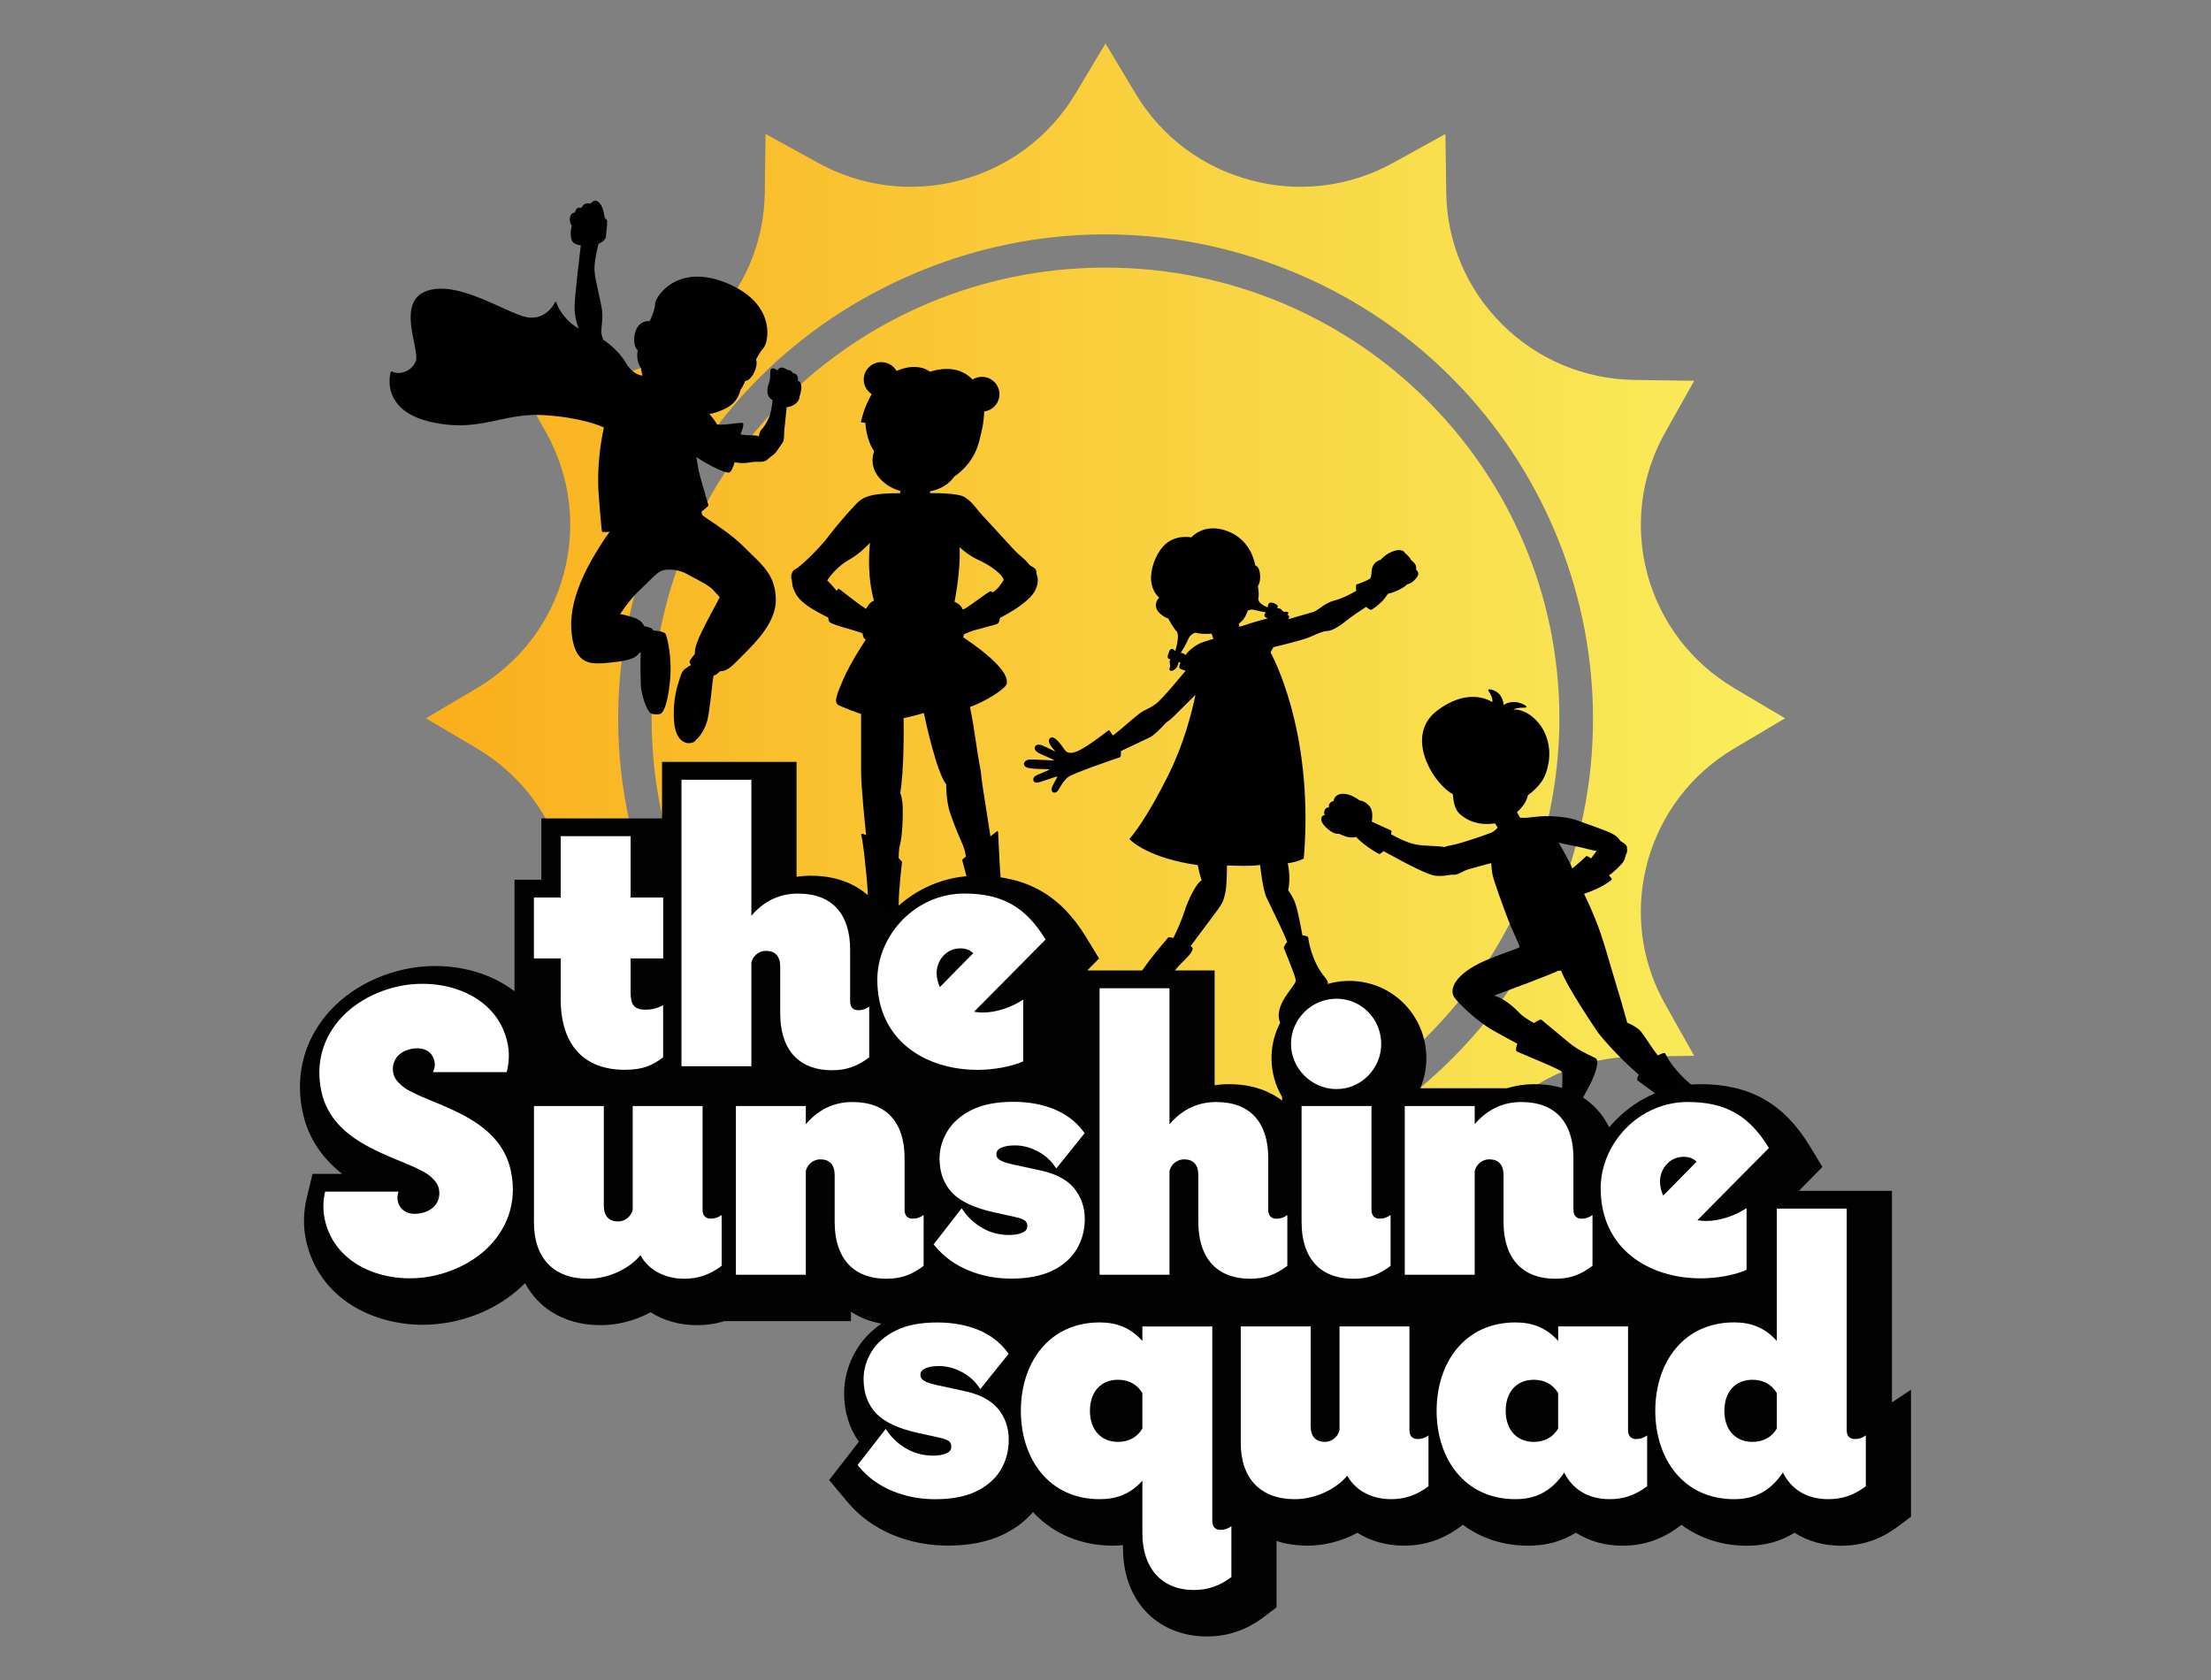
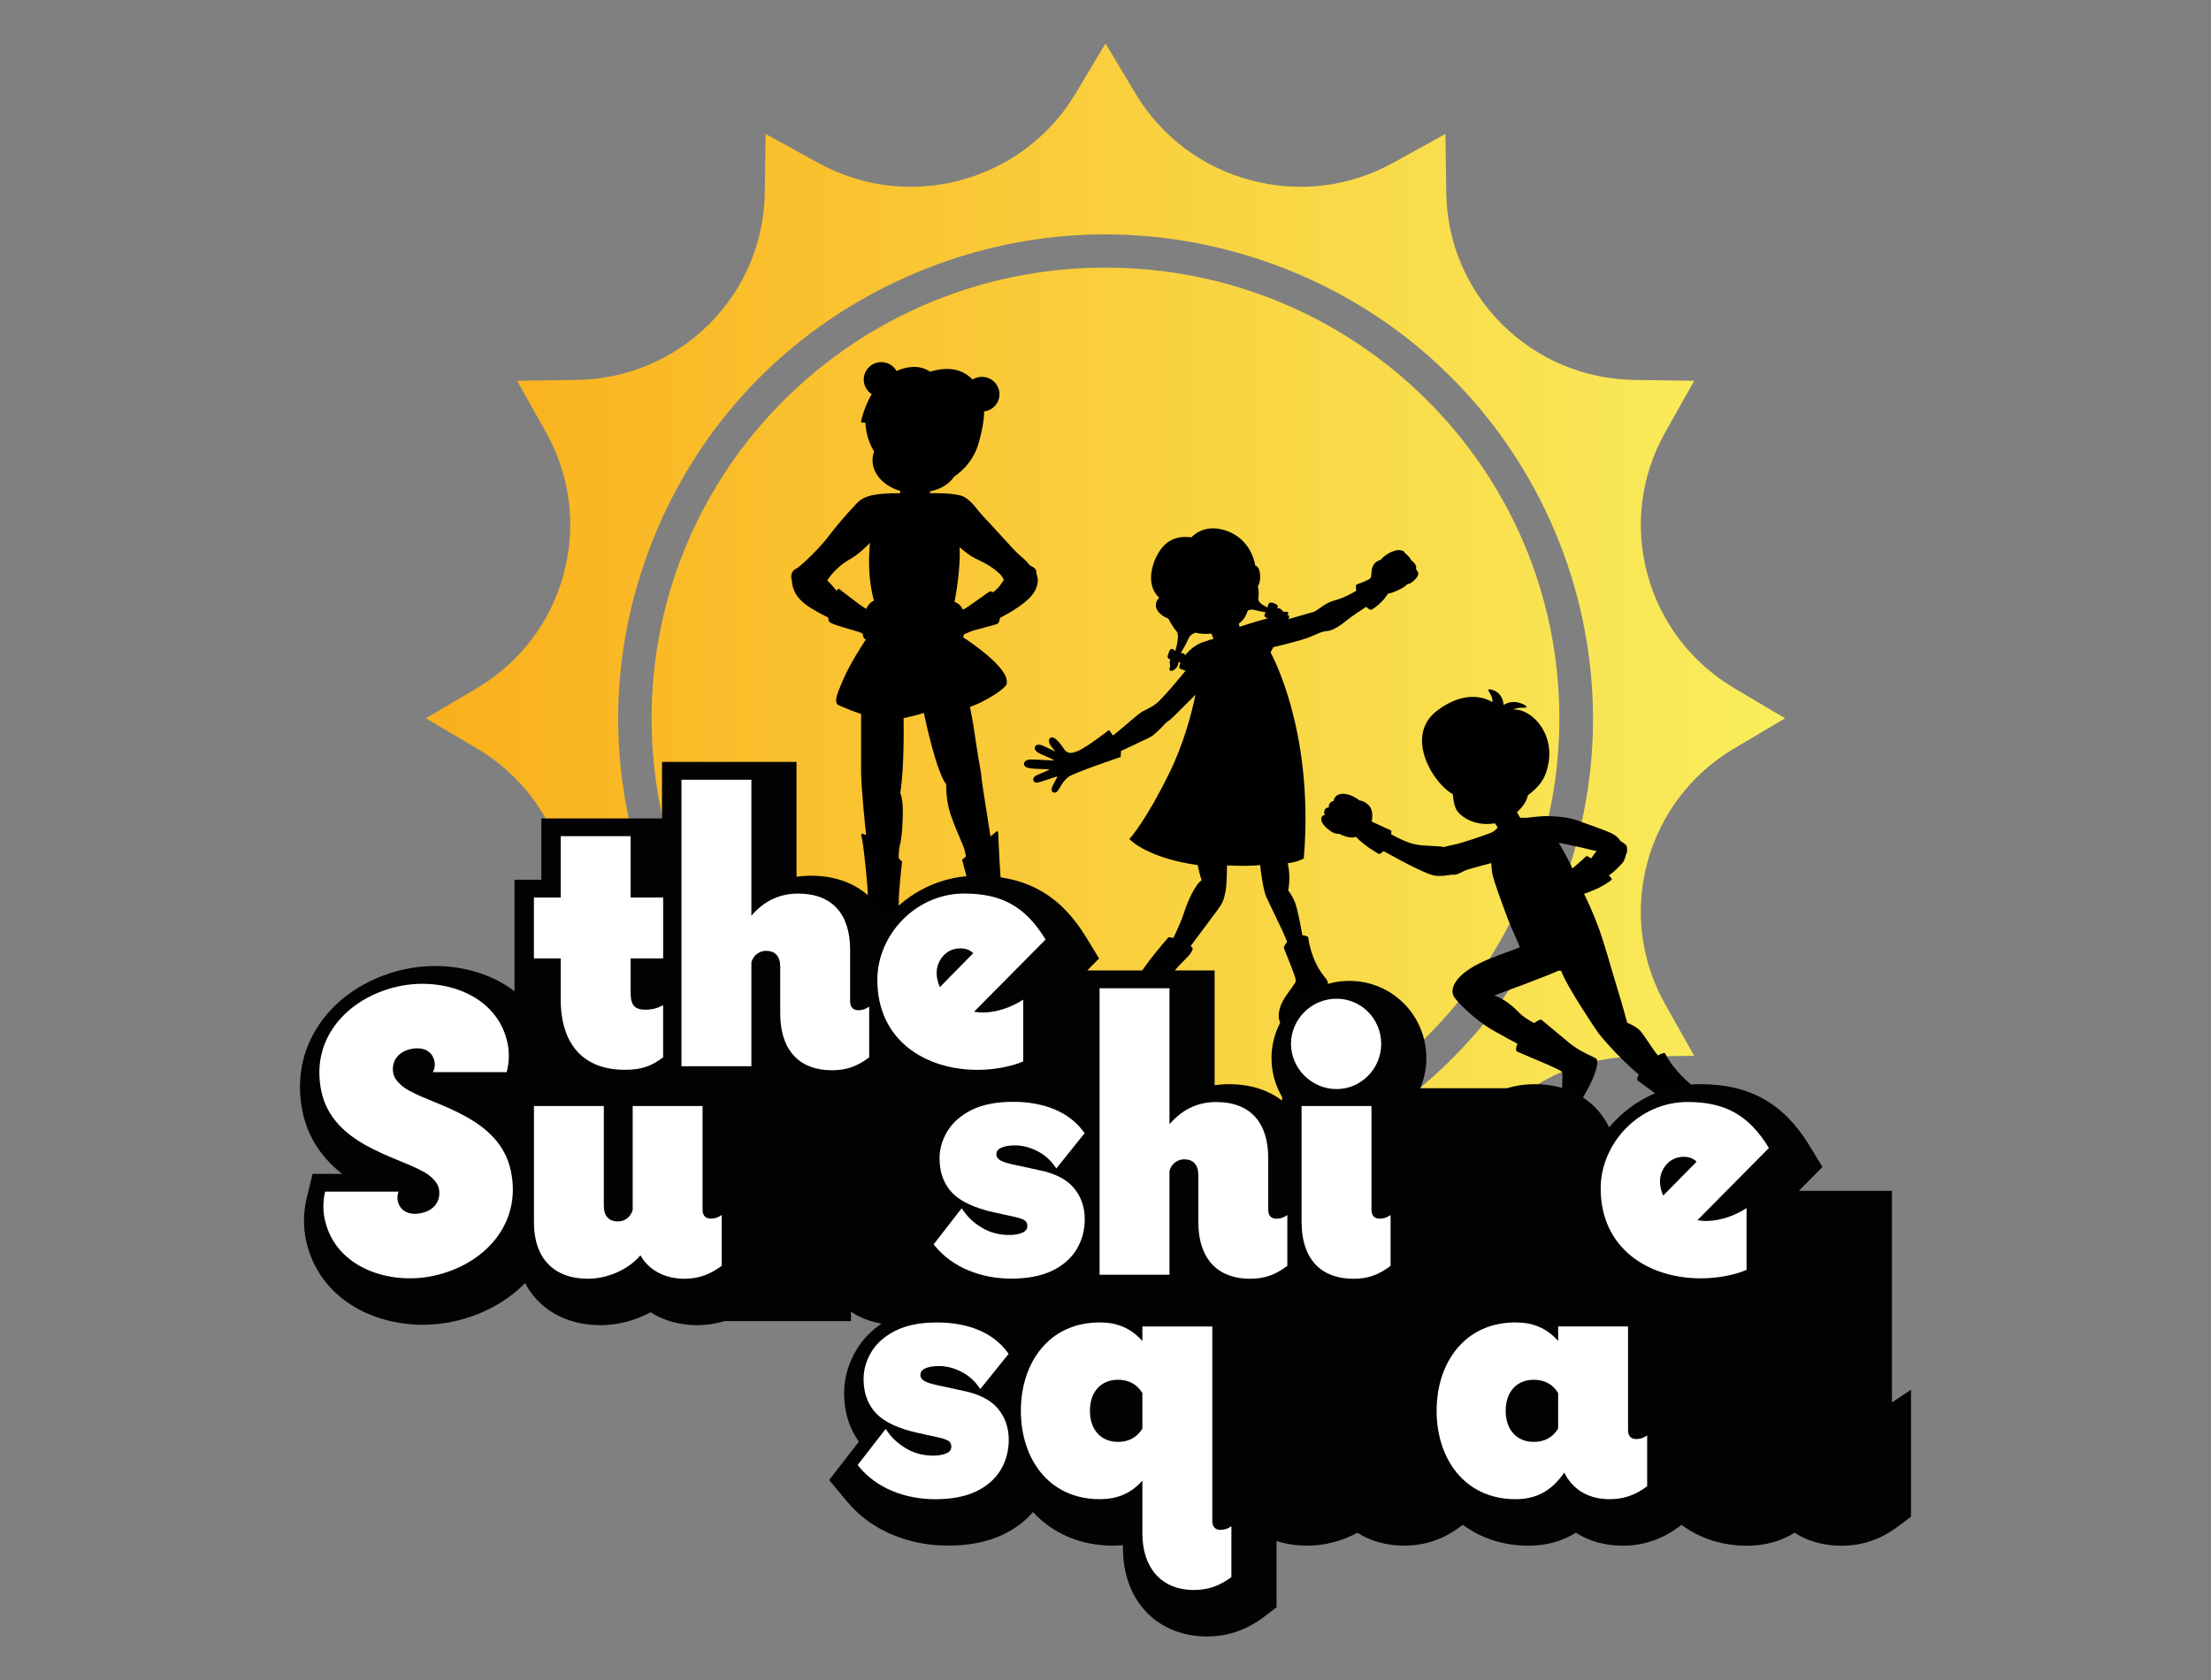
<svg xmlns="http://www.w3.org/2000/svg" width="50" height="38" viewBox="0 0 50 38" fill="none">
  <rect x="0" y="0" width="50" height="38" fill="#808080" stroke="none" />
  <g clip-path="url(#clip0_3104_704)">
    <path d="M25 6.053C19.331 6.053 14.736 10.617 14.736 16.247C14.736 21.876 19.28 26.39 24.906 26.441C24.938 26.441 24.969 26.441 25 26.441C29.483 26.441 33.294 23.587 34.693 19.609C35.063 18.556 35.264 17.425 35.264 16.247C35.264 10.617 30.669 6.053 24.999 6.053H25ZM25 6.053C19.331 6.053 14.736 10.617 14.736 16.247C14.736 21.876 19.28 26.39 24.906 26.441C24.938 26.441 24.969 26.441 25 26.441C29.483 26.441 33.294 23.587 34.693 19.609C35.063 18.556 35.264 17.425 35.264 16.247C35.264 10.617 30.669 6.053 24.999 6.053H25ZM39.216 15.563C38.242 14.986 37.548 14.07 37.254 12.985C36.964 11.897 37.104 10.762 37.657 9.781L38.313 8.613L36.973 8.594C35.84 8.581 34.772 8.134 33.971 7.338C33.17 6.543 32.72 5.482 32.706 4.356L32.687 3.03L31.516 3.677C30.527 4.226 29.38 4.37 28.288 4.077C27.193 3.788 26.27 3.095 25.689 2.133L25 0.983L24.312 2.133C23.731 3.095 22.808 3.788 21.716 4.077C20.621 4.37 19.477 4.226 18.489 3.677L17.313 3.03L17.295 4.356C17.281 5.482 16.831 6.543 16.03 7.338C15.229 8.134 14.166 8.58 13.032 8.594L11.693 8.613L12.349 9.781C12.896 10.762 13.041 11.897 12.747 12.985C12.457 14.069 11.758 14.986 10.789 15.563L9.632 16.247L10.789 16.93C11.758 17.507 12.457 18.424 12.747 19.508C13.042 20.597 12.897 21.732 12.349 22.713L11.693 23.881L13.032 23.899C14.161 23.913 15.229 24.36 16.03 25.156C16.831 25.951 17.28 27.012 17.295 28.138L17.313 29.463L18.489 28.817C19.14 28.453 19.862 28.268 20.592 28.268C20.967 28.268 21.346 28.319 21.716 28.417C22.045 28.505 22.358 28.629 22.651 28.786C23.332 29.15 23.905 29.69 24.311 30.366L24.999 31.511L25.688 30.366C26.269 29.399 27.191 28.71 28.283 28.418C29.38 28.125 30.527 28.268 31.515 28.818L32.686 29.464L32.705 28.138C32.719 27.013 33.168 25.952 33.97 25.157C34.771 24.361 35.839 23.914 36.973 23.9L38.312 23.881L37.656 22.713C37.167 21.846 37.001 20.858 37.17 19.889C37.192 19.762 37.22 19.635 37.253 19.509C37.548 18.425 38.241 17.508 39.215 16.931L40.368 16.247L39.215 15.564L39.216 15.563ZM35.315 20.113C33.709 24.34 29.731 27.005 25.448 27.183C25.296 27.189 25.144 27.192 24.991 27.192C23.702 27.192 22.391 26.969 21.113 26.49C18.363 25.458 16.175 23.42 14.963 20.759C13.75 18.093 13.656 15.121 14.696 12.386C15.736 9.65 17.782 7.482 20.467 6.278C23.146 5.074 26.139 4.98 28.893 6.013C34.442 8.088 37.319 14.162 35.462 19.702C35.416 19.84 35.367 19.977 35.315 20.113L35.315 20.113ZM25 6.053C19.331 6.053 14.736 10.617 14.736 16.247C14.736 21.876 19.28 26.39 24.906 26.441C24.938 26.441 24.969 26.441 25 26.441C29.483 26.441 33.294 23.587 34.693 19.609C35.063 18.556 35.264 17.425 35.264 16.247C35.264 10.617 30.669 6.053 24.999 6.053H25Z" fill="url(#paint0_linear_3104_704)" />
    <path d="M38.593 24.889C38.591 24.861 38.578 24.832 38.555 24.8C38.555 24.799 38.553 24.798 38.553 24.797C38.516 24.747 38.453 24.69 38.366 24.628C38.202 24.513 37.848 24.204 37.668 23.851C37.668 23.848 37.668 23.845 37.666 23.842C37.664 23.834 37.659 23.829 37.652 23.825C37.65 23.823 37.647 23.821 37.644 23.82C37.644 23.82 37.644 23.82 37.643 23.82C37.604 23.814 37.529 23.853 37.493 23.874C37.419 23.786 37.338 23.665 37.264 23.553C37.195 23.451 37.135 23.362 37.091 23.314C37.021 23.238 36.894 23.173 36.798 23.132C36.781 23.068 36.663 22.643 36.568 22.335C36.536 22.234 36.498 22.103 36.454 21.953C36.377 21.688 36.285 21.373 36.196 21.111C36.172 21.041 36.149 20.974 36.125 20.915C36.085 20.808 36.044 20.71 36.007 20.623C36.007 20.622 36.007 20.62 36.006 20.62C35.915 20.406 35.841 20.257 35.822 20.218C35.84 20.212 35.858 20.206 35.876 20.199C36.267 20.06 36.435 19.908 36.442 19.901C36.451 19.893 36.451 19.88 36.444 19.871C36.424 19.845 36.404 19.821 36.385 19.798C36.487 19.738 36.672 19.553 36.711 19.491C36.738 19.449 36.752 19.397 36.762 19.359C36.767 19.342 36.772 19.32 36.776 19.315C36.795 19.294 36.801 19.244 36.793 19.166C36.787 19.11 36.716 19.066 36.668 19.037C36.66 19.032 36.653 19.028 36.648 19.025C36.644 19.022 36.638 19.014 36.631 19.004C36.605 18.965 36.556 18.893 36.37 18.816C36.216 18.752 36.039 18.69 35.884 18.634C35.797 18.604 35.722 18.578 35.664 18.555C35.504 18.494 35.214 18.457 34.924 18.46C34.833 18.461 34.542 18.496 34.517 18.498H34.377L34.305 18.371C34.432 18.257 34.521 18.125 34.546 18.011C34.547 18.005 34.548 17.999 34.549 17.993C34.818 17.782 34.957 17.615 35.019 17.254C35.083 16.883 34.969 16.513 34.713 16.266C34.56 16.118 34.38 16.04 34.223 16.048C34.26 16.026 34.339 16.002 34.495 16.007C34.505 16.007 34.514 16.001 34.517 15.993C34.52 15.984 34.517 15.974 34.51 15.967C34.508 15.966 34.265 15.785 34.004 15.944C33.996 15.849 33.947 15.627 33.681 15.591C33.673 15.589 33.664 15.593 33.659 15.601C33.654 15.608 33.655 15.618 33.659 15.626C33.696 15.675 33.773 15.809 33.744 15.879C33.642 15.815 33.165 15.569 32.498 16.075C32.248 16.265 32.132 16.534 32.163 16.852C32.211 17.346 32.594 17.826 32.854 17.963C32.869 18.12 32.889 18.297 33.008 18.407C33.171 18.558 33.386 18.638 33.624 18.638C33.683 18.638 33.743 18.634 33.805 18.624C33.806 18.624 33.807 18.624 33.808 18.624L33.869 18.718C33.849 18.744 33.794 18.807 33.711 18.839C33.592 18.886 33.05 19.075 32.865 19.109C32.73 19.134 32.684 19.149 32.666 19.159C32.559 19.142 32.457 19.138 32.358 19.133C32.235 19.128 32.118 19.123 31.995 19.096C31.802 19.055 31.592 18.942 31.502 18.894C31.482 18.883 31.469 18.877 31.46 18.873C31.465 18.832 31.465 18.805 31.465 18.801C31.465 18.793 31.46 18.784 31.452 18.782C31.449 18.78 31.139 18.638 31.021 18.584C31.032 18.524 31.06 18.327 30.962 18.225C30.878 18.137 30.804 18.11 30.744 18.105C30.72 18.086 30.623 18.012 30.503 17.976C30.387 17.941 30.288 17.949 30.225 17.999C30.188 18.028 30.166 18.069 30.158 18.119C30.12 18.126 30.091 18.144 30.072 18.169C30.054 18.195 30.047 18.227 30.051 18.265C30.02 18.263 30 18.273 29.987 18.283C29.96 18.303 29.945 18.34 29.945 18.389C29.945 18.403 29.95 18.42 29.959 18.439C29.944 18.439 29.929 18.441 29.915 18.45C29.895 18.461 29.873 18.488 29.881 18.551C29.896 18.669 30.108 18.828 30.183 18.848C30.217 18.857 30.243 18.861 30.264 18.861C30.272 18.861 30.279 18.861 30.286 18.86C30.5 18.97 30.621 18.945 30.663 18.929C30.887 19.159 31.18 19.314 31.183 19.315C31.186 19.317 31.189 19.317 31.193 19.317C31.197 19.317 31.201 19.317 31.205 19.315C31.236 19.296 31.263 19.274 31.287 19.251C31.305 19.261 31.331 19.275 31.364 19.293C31.791 19.528 32.303 19.799 32.473 19.81C32.503 19.812 32.529 19.813 32.554 19.813C32.639 19.813 32.701 19.804 32.753 19.795C32.798 19.788 32.833 19.782 32.867 19.785C32.928 19.792 32.995 19.759 33.065 19.723C33.108 19.701 33.153 19.679 33.196 19.666C33.296 19.636 33.642 19.543 33.724 19.522C33.729 19.617 33.736 19.704 33.748 19.762C33.783 19.944 33.992 20.5 34.092 20.767L34.112 20.819C34.147 20.913 34.201 21.032 34.248 21.137C34.299 21.252 34.363 21.392 34.366 21.425C34.343 21.441 34.23 21.482 34.122 21.521C33.868 21.612 33.484 21.75 33.238 21.913C32.839 22.176 32.799 22.423 32.885 22.554C32.962 22.672 33.367 23.082 33.768 23.308C33.992 23.436 34.189 23.541 34.315 23.608C34.292 23.666 34.268 23.751 34.298 23.779C34.298 23.779 34.299 23.781 34.3 23.782C34.301 23.783 34.304 23.784 34.306 23.785C34.308 23.786 34.311 23.787 34.313 23.788C34.38 23.818 34.483 23.862 34.603 23.912C34.86 24.02 35.292 24.201 35.321 24.243C35.35 24.295 35.319 24.773 35.294 24.93C35.279 25.02 35.334 25.101 35.391 25.148C35.406 25.161 35.421 25.171 35.436 25.178C35.46 25.191 35.482 25.197 35.503 25.197C35.513 25.197 35.522 25.196 35.53 25.193C35.605 25.166 35.706 25 35.903 24.636C36.063 24.342 36.188 23.997 36.085 23.936C36.072 23.928 36.052 23.918 36.027 23.907C36.017 23.902 36.006 23.897 35.995 23.891C35.876 23.836 35.676 23.744 35.483 23.585C35.251 23.394 34.93 23.126 34.868 23.074C34.862 23.068 34.858 23.065 34.857 23.064C34.857 23.064 34.857 23.064 34.857 23.064C34.857 23.064 34.857 23.064 34.856 23.064C34.856 23.064 34.854 23.064 34.854 23.063C34.854 23.063 34.851 23.061 34.849 23.061C34.846 23.061 34.843 23.061 34.84 23.061C34.809 23.066 34.737 23.11 34.689 23.141C34.58 23.079 34.435 22.99 34.371 22.922C34.254 22.799 34.034 22.595 33.793 22.517C34.061 22.418 35.047 22.052 35.242 21.956C35.248 21.956 35.256 21.956 35.262 21.956C35.276 21.956 35.289 21.956 35.303 21.956C35.44 22.332 36.112 23.318 36.142 23.362C36.146 23.367 36.518 23.844 37.06 24.308C37.039 24.345 37.019 24.386 37.025 24.414C37.022 24.423 37.025 24.433 37.033 24.44C37.04 24.444 37.707 24.927 37.779 25.003C37.847 25.074 37.738 25.291 37.631 25.49C37.507 25.721 37.605 25.895 37.683 25.961C37.688 25.966 37.695 25.968 37.702 25.968C37.703 25.968 37.705 25.968 37.705 25.968C37.766 25.963 37.982 25.703 38.388 25.195C38.478 25.082 38.548 24.994 38.568 24.973C38.591 24.95 38.601 24.923 38.598 24.892L38.593 24.889ZM35.25 19.062C35.324 19.076 35.387 19.089 35.446 19.103C35.51 19.117 35.576 19.132 35.657 19.147C35.719 19.158 35.789 19.176 35.856 19.193C35.949 19.217 36.037 19.239 36.108 19.247C36.102 19.252 36.098 19.258 36.094 19.263C36.035 19.345 35.997 19.394 35.981 19.416C35.928 19.38 35.897 19.366 35.893 19.364C35.885 19.361 35.876 19.363 35.869 19.369C35.867 19.371 35.705 19.524 35.557 19.644C35.497 19.49 35.316 19.176 35.249 19.062L35.25 19.062Z" fill="#010101" />
-     <path d="M18.081 8.989L18.077 9.005C18.05 9.095 17.978 9.161 17.867 9.196C17.839 9.205 17.813 9.209 17.791 9.21C17.784 9.277 17.755 9.571 17.741 9.685C17.735 9.731 17.734 9.776 17.732 9.821C17.73 9.901 17.729 9.97 17.698 10.011C17.688 10.026 17.673 10.049 17.655 10.075C17.604 10.153 17.54 10.248 17.493 10.283C17.454 10.31 17.409 10.347 17.374 10.376C17.354 10.392 17.337 10.406 17.325 10.416C17.291 10.441 17.218 10.451 17.094 10.446C17.062 10.444 17.02 10.45 16.974 10.457C16.92 10.466 16.86 10.475 16.796 10.475C16.782 10.475 16.767 10.475 16.752 10.474C16.713 10.471 16.664 10.463 16.613 10.455C16.59 10.537 16.538 10.69 16.476 10.69C16.472 10.69 16.467 10.689 16.462 10.688C16.462 10.688 16.461 10.688 16.46 10.688C16.245 10.653 15.871 10.419 15.748 10.34C15.763 10.435 15.798 10.654 15.844 10.818C15.9 11.023 16.008 11.384 16.019 11.421C16.019 11.421 16.019 11.422 16.019 11.423C16.019 11.423 16.019 11.424 16.019 11.424C16.019 11.425 16.019 11.426 16.019 11.427C16.019 11.43 16.019 11.434 16.019 11.437C16.018 11.44 16.016 11.443 16.014 11.445C15.937 11.519 15.878 11.561 15.859 11.574C15.87 11.615 15.881 11.646 15.893 11.66C15.906 11.674 15.967 11.716 16.046 11.768C16.247 11.902 16.584 12.127 16.847 12.393C16.9 12.447 16.953 12.498 17.003 12.546C17.299 12.833 17.533 13.061 17.545 13.55C17.558 14.06 17.097 14.522 16.822 14.797C16.788 14.831 16.758 14.862 16.73 14.89C16.526 15.101 16.427 15.184 16.28 15.184C16.265 15.2 16.228 15.238 16.203 15.254C16.192 15.262 16.169 15.271 16.138 15.278C16.132 15.308 16.118 15.385 16.11 15.469C16.1 15.576 16.061 15.924 16.024 16.152C16.02 16.177 16.017 16.2 16.012 16.221C15.971 16.449 15.845 16.65 15.741 16.733C15.72 16.779 15.654 16.81 15.582 16.81C15.573 16.81 15.562 16.81 15.552 16.809C15.471 16.799 15.279 16.731 15.245 16.332C15.205 15.851 15.313 15.525 15.371 15.351C15.381 15.323 15.389 15.299 15.394 15.28C15.43 15.153 15.524 15.105 15.546 15.095C15.57 15.069 15.604 15.053 15.627 15.044C15.604 15.009 15.592 14.98 15.592 14.97C15.592 14.963 15.592 14.941 15.714 14.79C15.705 14.638 15.79 14.457 15.86 14.31L15.876 14.276C15.948 14.122 16.24 13.579 16.277 13.508C16.241 13.471 16.207 13.433 16.175 13.397C16.154 13.374 16.134 13.352 16.116 13.333C16.038 13.25 15.853 13.153 15.691 13.068C15.633 13.037 15.578 13.009 15.532 12.982C15.353 12.881 15.133 12.867 15.004 12.897C14.902 12.921 14.829 12.993 14.668 13.152C14.606 13.213 14.53 13.289 14.435 13.379C14.292 13.513 14.145 13.709 14.022 13.891C14.062 13.896 14.136 13.909 14.214 13.934C14.226 13.937 14.24 13.941 14.255 13.945C14.36 13.975 14.501 14.015 14.57 14.165C14.634 14.175 14.757 14.201 14.768 14.25C14.768 14.252 14.769 14.255 14.77 14.26C14.815 14.266 14.862 14.271 14.87 14.271H14.873C14.91 14.276 15.035 14.296 15.055 14.345C15.089 14.426 15.211 14.879 15.145 15.468C15.075 16.088 14.95 16.142 14.936 16.146C14.934 16.146 14.899 16.159 14.845 16.159C14.818 16.159 14.786 16.156 14.751 16.147C14.653 16.145 14.546 15.828 14.509 15.638C14.509 15.635 14.508 15.632 14.507 15.628C14.5 15.591 14.496 15.56 14.494 15.537C14.488 15.394 14.475 14.958 14.492 14.762H14.463C14.382 14.888 14.222 14.944 13.818 14.985L13.8 14.987C13.704 14.997 13.611 15.006 13.522 15.006C13.383 15.006 13.257 14.982 13.154 14.897C13.016 14.78 12.939 14.559 12.919 14.219C12.874 13.447 13.398 12.621 13.57 12.35C13.587 12.324 13.6 12.302 13.608 12.289C13.66 12.203 13.734 12.101 13.787 12.03C13.744 12.033 13.71 12.034 13.684 12.034C13.659 12.034 13.642 12.033 13.636 12.033H13.632C13.613 12.03 13.611 12.03 13.598 11.897C13.584 11.758 13.563 11.515 13.538 11.176C13.491 10.551 13.595 9.954 13.656 9.669C13.574 9.631 13.131 9.439 12.288 9.389C11.893 9.366 11.57 9.435 11.258 9.503C10.819 9.597 10.366 9.694 9.711 9.536C9.322 9.442 9.054 9.271 8.915 9.027C8.742 8.727 8.832 8.428 8.835 8.416C8.837 8.41 8.842 8.405 8.848 8.403C8.854 8.401 8.86 8.401 8.865 8.404C8.941 8.444 9.051 8.447 9.151 8.411C9.264 8.371 9.353 8.287 9.401 8.174C9.434 8.095 9.401 7.929 9.362 7.737C9.276 7.314 9.16 6.736 9.675 6.572C10.161 6.418 10.807 6.711 11.326 6.946C11.589 7.065 11.816 7.168 11.959 7.182C12.366 7.223 12.54 6.857 12.547 6.842C12.55 6.834 12.559 6.829 12.569 6.829C12.578 6.831 12.585 6.837 12.587 6.847C12.613 6.995 12.832 7.274 13.005 7.379C13.04 7.4 13.069 7.419 13.092 7.435C13.031 7.295 12.985 7.114 12.995 6.898C13.007 6.601 13.118 5.683 13.134 5.548C13.084 5.546 13.015 5.533 12.962 5.482C12.875 5.399 12.911 5.17 12.931 5.106C12.925 5.098 12.921 5.09 12.916 5.082C12.878 5.01 12.876 4.92 12.911 4.859C12.934 4.818 12.97 4.81 12.998 4.81C13.006 4.775 13.021 4.748 13.034 4.73C13.066 4.687 13.12 4.694 13.149 4.702C13.165 4.666 13.188 4.636 13.217 4.62C13.269 4.59 13.328 4.599 13.354 4.605C13.383 4.572 13.42 4.538 13.464 4.539C13.502 4.539 13.537 4.564 13.576 4.616C13.646 4.708 13.67 4.882 13.674 4.924C13.706 4.951 13.728 4.976 13.73 4.998C13.735 5.067 13.709 5.293 13.7 5.364C13.69 5.441 13.572 5.498 13.535 5.515C13.519 5.575 13.437 5.906 13.443 6.101C13.447 6.224 13.493 6.43 13.537 6.63C13.572 6.785 13.605 6.932 13.616 7.032C13.63 7.159 13.618 7.266 13.608 7.361C13.601 7.433 13.595 7.497 13.602 7.55C13.606 7.576 13.62 7.623 13.64 7.683C13.688 7.714 13.981 7.911 14.15 8.202C14.289 8.443 14.457 8.488 14.53 8.496C14.515 8.445 14.502 8.388 14.495 8.326C14.488 8.317 14.37 8.14 14.424 7.926C14.347 7.866 14.318 7.689 14.362 7.528C14.421 7.305 14.585 7.249 14.691 7.265C14.717 7.212 14.812 7.013 14.813 6.88C14.813 6.789 14.939 6.577 15.164 6.431C15.404 6.274 15.825 6.143 16.459 6.413C17.071 6.674 17.271 7.045 17.33 7.311C17.392 7.588 17.319 7.811 17.267 7.869C17.182 7.964 17.114 8.101 17.097 8.134C17.1 8.142 17.102 8.15 17.104 8.158C17.139 8.281 17.031 8.531 16.915 8.596C16.892 8.609 16.869 8.615 16.849 8.616C16.828 8.698 16.758 8.801 16.746 8.817C16.704 8.986 16.612 9.141 16.402 9.243C16.272 9.307 16.151 9.347 16.042 9.364C16.119 9.452 16.176 9.528 16.217 9.602C16.31 9.614 16.468 9.596 16.595 9.58C16.749 9.562 16.788 9.559 16.803 9.576C16.805 9.577 16.805 9.579 16.807 9.58C16.807 9.581 16.808 9.582 16.808 9.584C16.808 9.584 16.808 9.585 16.808 9.586C16.817 9.617 16.797 9.697 16.747 9.826C16.816 9.837 16.892 9.846 16.956 9.845C17.068 9.843 17.131 9.857 17.163 9.868C17.171 9.816 17.182 9.751 17.231 9.704C17.301 9.635 17.393 9.455 17.41 9.392C17.464 9.193 17.47 9.083 17.47 9.048C17.437 9.032 17.357 8.979 17.354 8.858C17.352 8.779 17.369 8.726 17.386 8.675C17.399 8.635 17.411 8.597 17.414 8.549C17.415 8.523 17.416 8.5 17.416 8.478C17.417 8.396 17.418 8.331 17.477 8.331C17.511 8.331 17.548 8.347 17.576 8.38C17.597 8.347 17.637 8.303 17.696 8.315C17.757 8.328 17.787 8.352 17.799 8.366C17.815 8.366 17.83 8.368 17.846 8.372C17.898 8.387 17.925 8.423 17.936 8.444C17.953 8.444 17.966 8.447 17.976 8.451C18.012 8.468 18.056 8.504 18.045 8.618C18.101 8.632 18.109 8.67 18.12 8.727C18.134 8.793 18.104 8.897 18.076 8.989L18.081 8.989Z" fill="#010101" />
    <path d="M32.02 12.881C32.023 12.873 32.025 12.864 32.026 12.856C32.04 12.765 31.935 12.686 31.904 12.664C31.902 12.652 31.898 12.643 31.893 12.634C31.858 12.58 31.776 12.511 31.772 12.508C31.772 12.508 31.772 12.508 31.772 12.508C31.764 12.49 31.753 12.475 31.737 12.468L31.733 12.466C31.708 12.453 31.648 12.423 31.529 12.461C31.35 12.518 31.247 12.633 31.224 12.661C31.161 12.679 31.075 12.723 31.037 12.828C31.021 12.872 31.018 12.919 31.014 12.962C31.011 13.01 31.007 13.055 30.988 13.08C30.96 13.115 30.786 13.184 30.683 13.218C30.683 13.218 30.682 13.218 30.681 13.218C30.68 13.218 30.678 13.22 30.677 13.221C30.677 13.221 30.675 13.221 30.675 13.222C30.675 13.222 30.674 13.223 30.673 13.224C30.672 13.226 30.671 13.226 30.67 13.229C30.67 13.229 30.669 13.23 30.669 13.231C30.669 13.232 30.668 13.234 30.667 13.236C30.667 13.239 30.659 13.307 30.672 13.362C30.569 13.424 30.379 13.529 30.198 13.576C30.039 13.618 29.934 13.692 29.85 13.753C29.789 13.797 29.736 13.835 29.678 13.849C29.562 13.88 29.256 13.971 29.131 14.007C29.149 13.977 29.162 13.948 29.147 13.926C29.139 13.915 29.128 13.909 29.109 13.909C29.126 13.894 29.137 13.878 29.134 13.863C29.131 13.842 29.111 13.833 29.074 13.838C29.024 13.844 29.014 13.831 28.997 13.81C28.986 13.797 28.973 13.78 28.949 13.768C28.926 13.757 28.901 13.754 28.878 13.756C28.883 13.75 28.887 13.744 28.89 13.74C28.896 13.729 28.897 13.718 28.894 13.707C28.886 13.681 28.852 13.664 28.841 13.659C28.831 13.652 28.788 13.627 28.73 13.631C28.715 13.631 28.703 13.638 28.693 13.65C28.676 13.671 28.669 13.706 28.668 13.74C28.586 13.707 28.439 13.629 28.456 13.533C28.477 13.403 28.454 13.299 28.445 13.267C28.487 13.189 28.505 13.104 28.497 13.011C28.489 12.908 28.464 12.84 28.419 12.807C28.409 12.799 28.397 12.793 28.385 12.788C28.371 12.695 28.274 12.219 27.777 12.021C27.28 11.824 26.996 12.095 26.942 12.155C26.87 12.142 26.537 12.099 26.306 12.357C26.125 12.558 26.013 12.876 26.032 13.129C26.046 13.289 26.108 13.423 26.215 13.52C26.18 13.551 26.147 13.602 26.14 13.664C26.134 13.716 26.144 13.794 26.227 13.872C26.293 13.934 26.359 13.972 26.42 13.99C26.441 14.031 26.529 14.197 26.611 14.284C26.668 14.344 26.623 14.579 26.578 14.728C26.574 14.725 26.57 14.72 26.565 14.714C26.547 14.696 26.521 14.671 26.49 14.679C26.459 14.686 26.444 14.721 26.432 14.758C26.428 14.77 26.425 14.781 26.42 14.792C26.408 14.825 26.396 14.855 26.411 14.881C26.42 14.896 26.437 14.907 26.461 14.911C26.463 14.911 26.466 14.911 26.468 14.911C26.464 14.921 26.459 14.932 26.456 14.944C26.448 14.972 26.453 14.995 26.456 15.019C26.462 15.046 26.467 15.073 26.45 15.111C26.437 15.141 26.45 15.158 26.456 15.163C26.463 15.17 26.472 15.174 26.484 15.174C26.498 15.175 26.515 15.171 26.532 15.163C26.59 15.134 26.643 15.068 26.652 14.973C26.656 14.975 26.66 14.978 26.663 14.981C26.668 14.984 26.673 14.986 26.68 14.986C26.683 14.986 26.688 14.986 26.693 14.986C26.694 14.986 26.697 14.984 26.699 14.983C26.68 15.022 26.67 15.056 26.669 15.079C26.668 15.114 26.686 15.127 26.697 15.132C26.716 15.14 26.756 15.153 26.811 15.171C26.761 15.231 26.633 15.387 26.499 15.543C26.365 15.698 26.225 15.853 26.152 15.91C26.065 15.978 26.002 16.009 25.941 16.039C25.885 16.066 25.828 16.094 25.756 16.149C25.695 16.195 25.598 16.279 25.495 16.366C25.379 16.466 25.25 16.576 25.168 16.636L25.094 16.53C25.094 16.53 25.092 16.527 25.091 16.526C25.087 16.523 25.081 16.52 25.076 16.52C25.075 16.52 25.074 16.52 25.072 16.52C25.072 16.52 25.071 16.52 25.069 16.521C25.067 16.521 25.065 16.523 25.062 16.524C25.058 16.528 24.581 16.901 24.373 16.988C24.169 17.074 24.11 17.015 24.05 16.923C24.049 16.921 23.886 16.672 23.789 16.679C23.761 16.681 23.739 16.696 23.728 16.72C23.708 16.765 23.729 16.831 23.785 16.9C23.808 16.928 23.829 16.953 23.846 16.973C23.853 16.982 23.861 16.991 23.868 17C23.835 16.985 23.793 16.965 23.757 16.948C23.684 16.912 23.611 16.877 23.568 16.86C23.509 16.836 23.456 16.838 23.426 16.863C23.404 16.881 23.396 16.91 23.402 16.942C23.416 17.005 23.522 17.051 23.607 17.087C23.624 17.094 23.64 17.1 23.652 17.106C23.665 17.112 23.679 17.119 23.693 17.125C23.741 17.146 23.82 17.182 23.836 17.195C23.834 17.198 23.827 17.201 23.816 17.201C23.806 17.201 23.764 17.198 23.71 17.195C23.573 17.189 23.343 17.176 23.279 17.18C23.218 17.184 23.167 17.22 23.157 17.266C23.154 17.282 23.153 17.326 23.213 17.356C23.273 17.386 23.436 17.392 23.612 17.396C23.665 17.397 23.719 17.399 23.729 17.402C23.731 17.402 23.732 17.402 23.734 17.403C23.729 17.407 23.721 17.412 23.709 17.418C23.678 17.436 23.617 17.462 23.558 17.486C23.497 17.511 23.439 17.535 23.414 17.551C23.38 17.572 23.36 17.614 23.368 17.649C23.375 17.679 23.399 17.698 23.432 17.703C23.469 17.708 23.558 17.677 23.703 17.628C23.778 17.602 23.878 17.568 23.911 17.563C23.906 17.585 23.878 17.635 23.859 17.67C23.835 17.713 23.81 17.758 23.793 17.799C23.765 17.875 23.791 17.906 23.808 17.918C23.818 17.924 23.829 17.927 23.84 17.928C23.863 17.93 23.888 17.921 23.907 17.903C23.923 17.89 23.939 17.861 23.961 17.823C24.004 17.75 24.069 17.64 24.161 17.573C24.294 17.478 25.258 17.151 25.327 17.128C25.327 17.128 25.329 17.127 25.33 17.127C25.33 17.127 25.337 17.123 25.339 17.12C25.34 17.12 25.34 17.119 25.341 17.117C25.341 17.116 25.343 17.114 25.343 17.112C25.343 17.112 25.343 17.111 25.343 17.11C25.343 17.109 25.343 17.108 25.343 17.107C25.351 17.062 25.35 17.012 25.349 16.988C25.519 16.908 25.904 16.727 25.997 16.681C26.1 16.629 26.225 16.499 26.307 16.412C26.325 16.392 26.341 16.376 26.355 16.362C26.387 16.33 26.398 16.322 26.414 16.313C26.436 16.3 26.463 16.282 26.542 16.205C26.647 16.1 26.918 15.831 27.035 15.715C26.946 16.144 26.771 16.813 26.449 17.473C25.926 18.544 25.571 18.942 25.555 18.96C25.555 18.96 25.553 18.961 25.552 18.962L25.539 18.976L25.552 18.989C25.552 18.989 25.555 18.993 25.556 18.994C25.596 19.034 25.996 19.413 27.085 19.568C27.106 19.678 27.135 19.793 27.174 19.911C27.039 19.992 26.858 20.381 26.779 20.634C26.719 20.825 26.605 21.072 26.533 21.218C26.49 21.202 26.448 21.2 26.437 21.2H26.434C26.434 21.2 26.431 21.2 26.43 21.2C26.427 21.2 26.423 21.202 26.421 21.204C26.42 21.204 26.419 21.205 26.418 21.206C25.525 22.247 25.596 22.381 25.702 22.584C25.72 22.617 25.738 22.652 25.752 22.694C25.851 22.994 26.025 23.197 26.152 23.265C26.18 23.279 26.211 23.289 26.244 23.291C26.286 23.294 26.329 23.286 26.37 23.268C26.392 23.258 26.414 23.245 26.433 23.229C26.44 23.224 26.447 23.218 26.454 23.211C26.455 23.21 26.456 23.208 26.457 23.207C26.51 23.155 26.55 23.08 26.571 22.989C26.613 22.816 26.549 22.557 26.503 22.369C26.478 22.267 26.456 22.178 26.46 22.142C26.471 22.059 26.586 21.91 26.803 21.699C26.96 21.548 26.971 21.471 26.972 21.459C26.972 21.458 26.972 21.456 26.972 21.454C26.972 21.452 26.971 21.45 26.97 21.449C26.97 21.449 26.97 21.449 26.97 21.447C26.968 21.442 26.957 21.422 26.925 21.399C27.015 21.276 27.152 21.092 27.278 20.925C27.389 20.778 27.484 20.65 27.532 20.585C27.657 20.41 27.674 20.363 27.717 20.152C27.738 20.047 27.746 19.799 27.747 19.575C27.858 19.58 28.303 19.598 28.496 19.565C28.518 19.757 28.57 20.137 28.634 20.285C28.66 20.344 28.713 20.454 28.775 20.58C28.891 20.819 29.042 21.13 29.109 21.306C29.069 21.346 29.039 21.41 29.034 21.423C29.034 21.425 29.034 21.425 29.034 21.425C29.032 21.429 29.031 21.433 29.032 21.436C29.032 21.437 29.032 21.439 29.032 21.439C29.032 21.441 29.032 21.442 29.034 21.444C29.102 21.612 29.283 22.061 29.294 22.13C29.296 22.14 29.297 22.149 29.299 22.157C29.31 22.205 29.31 22.209 29.118 22.472C28.961 22.686 28.893 22.892 28.924 23.051C28.939 23.121 28.972 23.181 29.024 23.228C29.025 23.23 29.028 23.232 29.03 23.233C29.045 23.247 29.063 23.26 29.082 23.272C29.092 23.278 29.101 23.281 29.113 23.281C29.227 23.289 29.434 23.043 29.706 22.701C29.77 22.622 29.83 22.547 29.88 22.489C29.948 22.409 30.016 22.296 30.028 22.242C30.035 22.212 30.013 22.173 29.983 22.133C29.973 22.121 29.963 22.108 29.953 22.096L29.948 22.089C29.642 21.713 29.586 21.223 29.584 21.204C29.584 21.203 29.584 21.202 29.584 21.201C29.584 21.2 29.584 21.199 29.583 21.197C29.583 21.197 29.583 21.195 29.581 21.194C29.581 21.194 29.58 21.192 29.579 21.192C29.578 21.189 29.575 21.187 29.572 21.186C29.572 21.186 29.57 21.186 29.569 21.184C29.556 21.178 29.511 21.158 29.452 21.155C29.418 20.962 29.349 20.594 29.294 20.438C29.242 20.291 29.156 20.171 29.131 20.139C29.187 19.872 29.14 19.609 29.122 19.525C29.34 19.499 29.465 19.428 29.474 19.423L29.485 19.418V19.406C29.611 17.909 29.399 16.724 29.199 15.994C28.993 15.239 28.755 14.799 28.732 14.756C28.754 14.717 28.776 14.678 28.797 14.638C28.883 14.618 29.45 14.482 29.618 14.41C29.657 14.394 29.692 14.379 29.725 14.364C29.839 14.314 29.921 14.278 30.014 14.273C30.153 14.266 30.356 14.115 30.464 14.025C30.553 13.952 30.778 13.802 30.895 13.726C30.949 13.778 30.985 13.79 30.999 13.793C31.001 13.793 31.002 13.793 31.003 13.793C31.003 13.793 31.01 13.793 31.013 13.792C31.013 13.792 31.013 13.792 31.014 13.792C31.014 13.792 31.015 13.792 31.016 13.791C31.017 13.79 31.017 13.791 31.018 13.79C31.034 13.781 31.133 13.723 31.245 13.61C31.304 13.552 31.337 13.503 31.359 13.47C31.381 13.437 31.39 13.425 31.401 13.425C31.457 13.423 31.741 13.315 31.821 13.216C31.828 13.215 31.835 13.213 31.843 13.21C31.85 13.208 31.857 13.207 31.865 13.204C31.928 13.186 32.046 13.08 32.068 13.008C32.088 12.947 32.042 12.897 32.018 12.875L32.02 12.881ZM27.208 14.523C27.035 14.582 26.893 14.706 26.799 14.825C26.799 14.816 26.797 14.806 26.791 14.799C26.776 14.78 26.739 14.771 26.701 14.769C26.74 14.708 26.826 14.566 26.87 14.458C26.895 14.396 26.937 14.359 26.972 14.337C27 14.32 27.025 14.313 27.035 14.311C27.086 14.324 27.14 14.332 27.194 14.336C27.262 14.341 27.331 14.339 27.398 14.332L27.441 14.453C27.406 14.459 27.34 14.477 27.207 14.523H27.208ZM28.031 14.179L28.016 14.106C28.054 14.078 28.085 14.049 28.108 14.021C28.152 13.967 28.19 13.895 28.218 13.81C28.239 13.8 28.302 13.777 28.363 13.795C28.428 13.814 28.564 13.84 28.629 13.852C28.624 13.857 28.618 13.864 28.612 13.871C28.595 13.89 28.59 13.912 28.596 13.931C28.601 13.949 28.619 13.973 28.67 13.985C28.672 13.985 28.674 13.985 28.677 13.986C28.422 14.047 28.112 14.151 28.032 14.178L28.031 14.179ZM31.022 13.109C31.022 13.109 31.021 13.111 31.02 13.112C31.021 13.111 31.021 13.11 31.022 13.109C31.024 13.108 31.025 13.106 31.027 13.104C31.026 13.106 31.024 13.107 31.023 13.109H31.022Z" fill="#010101" />
    <path d="M21.844 14.328C21.864 14.322 21.89 14.314 21.919 14.297C21.96 14.274 22.145 14.225 22.295 14.185C22.41 14.155 22.51 14.128 22.547 14.114C22.588 14.097 22.606 14.044 22.613 13.977C23.091 13.727 23.361 13.504 23.436 13.295C23.489 13.148 23.466 13.069 23.449 13.01C23.443 12.986 23.436 12.964 23.437 12.944C23.44 12.868 23.373 12.832 23.328 12.809C23.316 12.802 23.303 12.796 23.295 12.79C23.284 12.782 23.274 12.77 23.259 12.751C23.23 12.716 23.187 12.664 23.084 12.58C22.988 12.503 22.83 12.328 22.629 12.106C22.507 11.972 22.368 11.819 22.222 11.665C22.173 11.613 22.132 11.562 22.094 11.514C22.012 11.413 21.936 11.318 21.803 11.239C21.653 11.151 21.148 11.153 21.031 11.155V11.114C21.279 11.064 21.463 10.95 21.581 10.777C21.63 10.746 21.997 10.506 22.134 10.016C22.192 9.802 22.253 9.551 22.256 9.307C22.451 9.282 22.602 9.116 22.602 8.918C22.602 8.7 22.424 8.524 22.206 8.524C22.128 8.524 22.055 8.546 21.994 8.585C21.968 8.558 21.94 8.533 21.91 8.509C21.575 8.237 21.115 8.379 21.033 8.409C20.977 8.365 20.718 8.197 20.274 8.391C20.204 8.267 20.073 8.191 19.929 8.191C19.711 8.191 19.533 8.368 19.533 8.585C19.533 8.718 19.601 8.841 19.713 8.915C19.541 9.208 19.477 9.507 19.473 9.527L19.468 9.551L19.492 9.554C19.492 9.554 19.526 9.56 19.571 9.565C19.589 9.927 19.734 10.161 19.768 10.21C19.766 10.215 19.764 10.22 19.763 10.226C19.702 10.404 19.73 10.592 19.844 10.756C19.959 10.92 20.143 11.043 20.357 11.104V11.156C19.838 11.156 19.559 11.192 19.378 11.382C19.037 11.741 18.838 11.999 18.73 12.138C18.7 12.177 18.677 12.208 18.659 12.229C18.427 12.506 18.064 12.846 17.984 12.876C17.947 12.89 17.925 12.927 17.912 12.955C17.891 13.005 17.886 13.064 17.9 13.097C17.906 13.112 17.907 13.132 17.91 13.156C17.913 13.197 17.918 13.253 17.948 13.33C17.996 13.45 18.055 13.542 18.214 13.668C18.373 13.793 18.678 13.943 18.729 13.968C18.733 14.011 18.741 14.046 18.752 14.062C18.775 14.1 18.948 14.156 19.282 14.252C19.354 14.272 19.411 14.289 19.429 14.296C19.472 14.312 19.497 14.325 19.509 14.331C19.511 14.364 19.52 14.432 19.562 14.456C19.568 14.459 19.575 14.462 19.582 14.464C19.511 14.57 19.224 15.008 19.068 15.372C18.935 15.679 18.884 15.82 18.917 15.898C18.928 15.927 18.951 15.947 18.988 15.962C18.997 15.966 19.011 15.972 19.028 15.979C19.184 16.047 19.333 16.104 19.473 16.148C19.473 16.27 19.473 17.057 19.473 17.443C19.473 17.819 19.568 18.711 19.587 18.889C19.541 18.871 19.51 18.86 19.506 18.858C19.499 18.855 19.49 18.858 19.484 18.863C19.477 18.868 19.475 18.877 19.477 18.885C19.485 18.918 19.495 18.972 19.506 19.04V19.041C19.566 19.431 19.646 20.284 19.623 20.37C19.599 20.46 19.46 20.536 19.23 20.582C19.063 20.616 18.88 20.761 18.892 20.851C18.896 20.879 18.918 20.912 18.998 20.912C19.006 20.912 19.015 20.912 19.024 20.911C19.138 20.902 19.409 20.901 19.671 20.898C20.188 20.895 20.296 20.891 20.315 20.877C20.343 20.855 20.341 20.813 20.334 20.71C20.33 20.643 20.324 20.552 20.324 20.425C20.324 20.13 20.397 19.508 20.398 19.501C20.398 19.494 20.397 19.488 20.392 19.483C20.392 19.483 20.366 19.455 20.325 19.414C20.325 19.4 20.315 19.25 20.355 19.096C20.4 18.927 20.422 18.525 20.415 18.27C20.408 18.058 20.371 17.965 20.358 17.939C20.45 17.386 20.437 16.392 20.434 16.242C20.601 16.209 20.751 16.171 20.892 16.127C20.932 16.315 21.177 17.459 21.398 17.742C21.397 17.8 21.396 18.123 21.49 18.401C21.572 18.642 21.67 18.872 21.735 19.024C21.751 19.061 21.765 19.092 21.776 19.117C21.826 19.238 21.843 19.369 21.843 19.37C21.843 19.371 21.843 19.372 21.843 19.373C21.797 19.413 21.769 19.438 21.768 19.439C21.762 19.445 21.759 19.453 21.761 19.462L21.79 19.568C21.79 19.568 21.79 19.57 21.79 19.571L22.103 20.743C22.103 20.743 22.103 20.755 22.103 20.762C22.1 20.79 22.098 20.833 22.125 20.861C22.142 20.879 22.167 20.887 22.199 20.887H23.379C23.384 20.887 23.389 20.886 23.393 20.883C23.395 20.882 23.415 20.866 23.415 20.833C23.415 20.792 23.385 20.746 23.324 20.697C23.262 20.645 23.138 20.602 23.007 20.556C22.875 20.509 22.726 20.457 22.694 20.408C22.652 20.341 22.605 19.587 22.58 19.002C22.58 19.001 22.58 19 22.58 18.998C22.578 18.938 22.575 18.88 22.572 18.824C22.572 18.814 22.566 18.806 22.557 18.803C22.547 18.801 22.538 18.803 22.532 18.811C22.532 18.812 22.515 18.829 22.398 18.918C22.38 18.791 22.346 18.575 22.309 18.347C22.256 18.01 22.2 17.661 22.193 17.567C22.189 17.492 22.179 17.441 22.16 17.339C22.139 17.219 22.102 17.019 22.044 16.619C22.004 16.337 21.966 16.135 21.935 15.991C22.262 15.878 22.714 15.597 22.764 15.475C22.77 15.462 22.77 15.449 22.767 15.438C22.809 15.1 21.927 14.511 21.779 14.413C21.787 14.399 21.793 14.382 21.796 14.366C21.801 14.343 21.809 14.34 21.841 14.33L21.844 14.328ZM19.587 13.772C19.562 13.756 19.519 13.728 19.479 13.703C19.419 13.663 18.984 13.327 18.979 13.323C18.975 13.319 18.968 13.318 18.962 13.319C18.956 13.319 18.951 13.323 18.947 13.328C18.945 13.33 18.935 13.343 18.92 13.364C18.89 13.327 18.808 13.228 18.736 13.156C18.727 13.147 18.717 13.139 18.706 13.131C18.783 13.005 18.97 12.789 19.201 12.661C19.406 12.548 19.59 12.367 19.674 12.278C19.642 12.59 19.627 13.094 19.764 13.586C19.669 13.621 19.611 13.724 19.587 13.772ZM21.77 13.784C21.731 13.678 21.63 13.63 21.586 13.614C21.609 13.494 21.723 12.884 21.702 12.377C21.772 12.443 21.922 12.57 22.119 12.662C22.38 12.784 22.508 12.886 22.607 12.979C22.677 13.045 22.694 13.102 22.698 13.123C22.684 13.139 22.672 13.157 22.66 13.176C22.575 13.314 22.484 13.377 22.452 13.398C22.445 13.392 22.438 13.387 22.431 13.384C22.407 13.372 22.391 13.375 22.382 13.379C22.365 13.386 22.294 13.436 22.136 13.55C22.003 13.645 21.852 13.752 21.821 13.768C21.794 13.782 21.778 13.785 21.771 13.785L21.77 13.784Z" fill="#010101" />
    <path d="M43.216 31.438V34.306L42.927 34.523C42.534 34.82 42.113 34.963 41.64 34.963C41.24 34.963 40.88 34.861 40.582 34.669C40.272 34.864 39.912 34.963 39.508 34.963C38.949 34.963 38.439 34.798 38.026 34.49L37.982 34.523C37.59 34.819 37.168 34.962 36.695 34.962C36.295 34.962 35.935 34.86 35.638 34.668C35.327 34.863 34.968 34.962 34.563 34.962C34.005 34.962 33.494 34.797 33.081 34.489L33.037 34.522C32.645 34.818 32.224 34.961 31.75 34.961C31.355 34.961 30.995 34.859 30.697 34.67C30.355 34.855 29.959 34.961 29.571 34.961C29.299 34.961 29.066 34.92 28.868 34.855V36.357L28.58 36.575C28.187 36.871 27.766 37.015 27.293 37.015C26.721 37.015 26.218 36.8 25.876 36.411C25.561 36.054 25.395 35.569 25.395 35.011V34.95C25.319 34.957 25.241 34.961 25.16 34.961C24.448 34.961 23.814 34.692 23.36 34.202C23.178 34.413 22.949 34.585 22.673 34.716C22.331 34.878 21.916 34.96 21.442 34.96C20.998 34.96 20.576 34.878 20.188 34.717C19.777 34.545 19.431 34.293 19.159 33.967L19.123 33.924L18.75 33.477L19.107 33.018L19.423 32.61C19.204 32.305 19.089 31.932 19.089 31.516C19.089 31.167 19.186 30.833 19.374 30.522C19.512 30.295 19.7 30.1 19.933 29.939C19.677 29.894 19.445 29.803 19.244 29.67V29.882H16.384C16.187 29.943 15.982 29.974 15.765 29.974C15.37 29.974 15.01 29.872 14.713 29.682C14.37 29.868 13.975 29.974 13.588 29.974C12.846 29.974 12.399 29.667 12.153 29.411C12.043 29.295 11.95 29.165 11.874 29.022C11.455 29.449 10.888 29.754 10.249 29.892C10.024 29.94 9.792 29.965 9.559 29.965C8.977 29.965 8.409 29.809 7.959 29.526C7.415 29.184 7.057 28.678 6.923 28.064C6.854 27.753 6.859 27.423 6.934 27.109L7.068 26.552H7.737C7.265 26.18 6.966 25.717 6.848 25.173C6.717 24.576 6.786 23.985 7.047 23.464C7.058 23.439 7.07 23.418 7.08 23.4C7.092 23.377 7.105 23.353 7.119 23.331C7.523 22.628 8.265 22.116 9.154 21.923C9.378 21.875 9.61 21.85 9.844 21.85C10.425 21.85 10.994 22.006 11.444 22.289C11.51 22.331 11.574 22.375 11.635 22.422V19.899H12.242V18.512H14.971V17.234H18.013V19.832C18.119 19.816 18.228 19.808 18.34 19.808C19.087 19.808 19.527 20.122 19.765 20.385C19.872 20.505 19.962 20.638 20.033 20.785C20.079 20.73 20.127 20.676 20.177 20.624C20.693 20.097 21.375 19.808 22.098 19.808C22.66 19.808 23.128 19.918 23.53 20.146C23.931 20.372 24.268 20.717 24.561 21.198L24.855 21.68L24.588 21.95H27.468V24.547C27.574 24.531 27.683 24.523 27.794 24.523C28.349 24.523 28.734 24.697 28.994 24.894V24.814C28.842 24.555 28.754 24.255 28.754 23.936C28.754 22.972 29.544 22.187 30.515 22.187C31.485 22.187 32.256 22.971 32.256 23.936C32.256 24.176 32.207 24.406 32.118 24.615H34.076C34.273 24.555 34.48 24.523 34.697 24.523C35.444 24.523 35.884 24.838 36.122 25.101C36.23 25.22 36.319 25.354 36.391 25.5C36.437 25.445 36.484 25.391 36.535 25.34C37.05 24.813 37.732 24.523 38.456 24.523C39.018 24.523 39.486 24.634 39.889 24.861C40.289 25.088 40.627 25.432 40.92 25.913L41.213 26.396L40.816 26.798L40.68 26.936H42.785V31.721L43.217 31.434L43.216 31.438Z" fill="#020202" />
    <path d="M12.68 22.602V21.679H12.074V20.301H12.68V18.914H14.261V20.301H14.997V21.679H14.261V22.446C14.261 22.692 14.316 22.838 14.592 22.838C14.757 22.838 14.867 22.802 14.996 22.738V23.915C14.757 24.098 14.537 24.198 14.132 24.198C13.185 24.198 12.68 23.614 12.68 22.602Z" fill="white" />
    <path d="M19.656 22.766V23.916C19.39 24.117 19.15 24.208 18.811 24.208C18.14 24.208 17.644 23.825 17.644 22.912V21.863C17.644 21.625 17.525 21.507 17.322 21.507C17.193 21.507 17.037 21.589 16.992 21.772V24.117H15.411V17.637H16.992V20.713C17.313 20.339 17.681 20.212 18.048 20.212C18.829 20.212 19.225 20.686 19.225 21.481V22.649C19.225 22.804 19.317 22.85 19.409 22.85C19.51 22.85 19.575 22.823 19.657 22.768L19.656 22.766Z" fill="white" />
    <path d="M22.22 22.903C22.532 22.903 22.873 22.784 23.139 22.611V24.008C22.873 24.126 22.468 24.199 22.11 24.199C20.915 24.199 19.84 23.524 19.84 22.164C19.84 21.15 20.703 20.211 21.806 20.211C22.661 20.211 23.194 20.512 23.645 21.251L22.027 22.885C22.091 22.893 22.156 22.903 22.22 22.903ZM21.181 21.999C21.181 22.118 21.209 22.227 21.255 22.327L22.009 21.56C21.926 21.479 21.825 21.451 21.715 21.451C21.375 21.451 21.182 21.752 21.182 21.998L21.181 21.999Z" fill="white" />
    <path d="M9.802 28.858C8.805 29.073 7.585 28.678 7.345 27.585C7.3 27.377 7.303 27.159 7.353 26.953H9.014C8.988 27.016 8.979 27.089 8.996 27.166L8.997 27.172C9.053 27.408 9.27 27.495 9.528 27.439C9.875 27.364 9.972 27.1 9.924 26.885C9.905 26.795 9.849 26.715 9.768 26.641C9.767 26.641 9.766 26.64 9.766 26.639C9.715 26.589 9.649 26.543 9.57 26.499C9.568 26.499 9.567 26.497 9.564 26.497C8.934 26.144 7.529 25.879 7.27 24.696C7.17 24.236 7.232 23.817 7.41 23.461C7.417 23.446 7.426 23.431 7.434 23.416C7.442 23.401 7.451 23.386 7.459 23.371C7.766 22.835 8.344 22.454 9.018 22.309C10.015 22.094 11.236 22.489 11.475 23.582C11.524 23.803 11.516 24.034 11.458 24.251H9.79C9.828 24.18 9.844 24.095 9.824 24.001L9.823 23.996C9.768 23.759 9.55 23.673 9.292 23.728C8.945 23.803 8.849 24.067 8.895 24.282C8.915 24.374 8.972 24.455 9.056 24.53C9.106 24.579 9.173 24.625 9.251 24.669C9.252 24.669 9.254 24.67 9.256 24.671C9.886 25.023 11.292 25.288 11.55 26.472C11.815 27.686 10.947 28.612 9.802 28.858Z" fill="white" />
    <path d="M16.32 27.482V28.632C16.053 28.833 15.787 28.924 15.475 28.924C15.098 28.924 14.702 28.777 14.482 28.394C14.216 28.714 13.738 28.924 13.297 28.924C12.515 28.924 12.075 28.449 12.075 27.655V25.017H13.655V27.272C13.655 27.509 13.774 27.628 13.977 27.628C14.106 27.628 14.262 27.546 14.308 27.363V25.017H15.888V27.363C15.888 27.518 15.98 27.564 16.072 27.564C16.173 27.564 16.238 27.537 16.321 27.482L16.32 27.482Z" fill="white" />
-     <path d="M20.887 27.482V28.632C20.621 28.833 20.381 28.924 20.042 28.924C19.371 28.924 18.875 28.54 18.875 27.628V26.579C18.875 26.341 18.756 26.223 18.553 26.223C18.424 26.223 18.268 26.304 18.223 26.487V28.833H16.642V25.017H18.223V25.428C18.544 25.054 18.912 24.927 19.279 24.927C20.061 24.927 20.456 25.401 20.456 26.195V27.364C20.456 27.519 20.548 27.565 20.64 27.565C20.741 27.565 20.806 27.538 20.888 27.483L20.887 27.482Z" fill="white" />
    <path d="M29.112 27.482V28.632C28.845 28.833 28.606 28.924 28.266 28.924C27.596 28.924 27.099 28.54 27.099 27.628V26.579C27.099 26.341 26.98 26.223 26.778 26.223C26.649 26.223 26.493 26.304 26.447 26.487V28.833H24.866V22.353H26.447V25.429C26.769 25.055 27.136 24.927 27.504 24.927C28.285 24.927 28.68 25.402 28.68 26.196V27.365C28.68 27.52 28.772 27.566 28.864 27.566C28.965 27.566 29.03 27.539 29.112 27.484L29.112 27.482Z" fill="white" />
    <path d="M29.195 23.612C29.195 23.056 29.654 22.59 30.224 22.59C30.794 22.59 31.235 23.056 31.235 23.612C31.235 24.169 30.784 24.634 30.224 24.634C29.663 24.634 29.195 24.169 29.195 23.612ZM30.601 28.924C29.93 28.924 29.434 28.541 29.434 27.629V25.018H31.015V27.364C31.015 27.519 31.107 27.565 31.199 27.565C31.299 27.565 31.364 27.538 31.447 27.483V28.633C31.18 28.834 30.941 28.925 30.602 28.925L30.601 28.924Z" fill="white" />
-     <path d="M36.013 27.482V28.632C35.747 28.833 35.508 28.924 35.168 28.924C34.497 28.924 34.001 28.54 34.001 27.628V26.579C34.001 26.341 33.882 26.223 33.679 26.223C33.551 26.223 33.395 26.304 33.349 26.487V28.833H31.768V25.017H33.349V25.428C33.671 25.054 34.038 24.927 34.405 24.927C35.187 24.927 35.582 25.401 35.582 26.195V27.364C35.582 27.519 35.674 27.565 35.766 27.565C35.867 27.565 35.932 27.538 36.014 27.483L36.013 27.482Z" fill="white" />
    <path d="M38.578 27.618C38.89 27.618 39.23 27.5 39.497 27.327V28.723C39.23 28.842 38.826 28.915 38.468 28.915C37.273 28.915 36.198 28.239 36.198 26.879C36.198 25.866 37.061 24.926 38.164 24.926C39.019 24.926 39.552 25.227 40.003 25.966L38.385 27.6C38.449 27.609 38.514 27.618 38.578 27.618ZM37.539 26.715C37.539 26.833 37.566 26.943 37.613 27.043L38.367 26.276C38.284 26.194 38.183 26.166 38.073 26.166C37.733 26.166 37.54 26.467 37.54 26.714L37.539 26.715Z" fill="white" />
    <path d="M24.283 26.868C24.12 26.674 23.853 26.538 23.492 26.466L22.877 26.333C22.7 26.293 22.624 26.252 22.592 26.225C22.552 26.192 22.532 26.156 22.532 26.112C22.532 26.068 22.544 26.038 22.568 26.011C22.596 25.981 22.641 25.957 22.702 25.939C22.77 25.918 22.856 25.908 22.956 25.908C23.116 25.908 23.279 25.948 23.439 26.027C23.6 26.106 23.733 26.216 23.833 26.354L23.888 26.429L24.528 25.632L24.496 25.589C24.335 25.372 24.116 25.205 23.844 25.091C23.574 24.979 23.26 24.922 22.909 24.922C22.535 24.922 22.221 24.984 21.977 25.104C21.731 25.227 21.547 25.387 21.427 25.583C21.308 25.779 21.247 25.987 21.247 26.202C21.247 26.521 21.344 26.783 21.535 26.982C21.722 27.177 22.038 27.324 22.474 27.421L22.948 27.525C23.108 27.56 23.166 27.596 23.186 27.615C23.217 27.644 23.232 27.68 23.232 27.73C23.232 27.797 23.202 27.842 23.135 27.875C23.055 27.915 22.95 27.934 22.822 27.934C22.605 27.934 22.406 27.884 22.23 27.784C22.053 27.683 21.909 27.557 21.803 27.408L21.747 27.33L21.113 28.147L21.149 28.19C21.345 28.426 21.596 28.608 21.897 28.733C22.195 28.858 22.522 28.921 22.869 28.921C23.234 28.921 23.543 28.862 23.786 28.747C24.032 28.63 24.22 28.467 24.344 28.263C24.468 28.06 24.531 27.828 24.531 27.575C24.531 27.302 24.447 27.065 24.284 26.87L24.283 26.868Z" fill="white" />
    <path d="M27.847 34.522V35.672C27.58 35.873 27.314 35.964 27.001 35.964C26.247 35.964 25.834 35.444 25.834 34.686V33.491C25.559 33.801 25.237 33.91 24.869 33.91C23.721 33.91 23.086 32.998 23.086 31.911C23.086 30.825 23.72 29.912 24.869 29.912C25.237 29.912 25.558 30.022 25.834 30.332V30.004H27.415V34.403C27.415 34.558 27.507 34.604 27.599 34.604C27.7 34.604 27.765 34.577 27.847 34.522H27.847ZM25.834 32.313V31.51C25.714 31.309 25.521 31.209 25.282 31.209C24.905 31.209 24.648 31.473 24.648 31.911C24.648 32.349 24.906 32.614 25.282 32.614C25.521 32.614 25.714 32.514 25.834 32.313Z" fill="white" />
-     <path d="M32.304 32.468V33.618C32.038 33.819 31.771 33.91 31.459 33.91C31.082 33.91 30.686 33.763 30.466 33.38C30.2 33.7 29.722 33.91 29.281 33.91C28.5 33.91 28.059 33.435 28.059 32.641V30.003H29.64V32.258C29.64 32.495 29.759 32.614 29.961 32.614C30.09 32.614 30.246 32.532 30.292 32.349V30.003H31.873V32.349C31.873 32.504 31.965 32.55 32.057 32.55C32.158 32.55 32.222 32.523 32.305 32.468L32.304 32.468Z" fill="white" />
    <path d="M37.249 32.468V33.618C36.982 33.819 36.716 33.91 36.404 33.91C35.907 33.91 35.558 33.682 35.374 33.307C35.071 33.755 34.703 33.91 34.271 33.91C33.123 33.91 32.488 32.997 32.488 31.911C32.488 30.824 33.122 29.912 34.271 29.912C34.639 29.912 34.961 30.021 35.237 30.331V30.003H36.817V32.349C36.817 32.504 36.909 32.55 37.001 32.55C37.102 32.55 37.167 32.523 37.249 32.468H37.249ZM35.236 32.313V31.51C35.117 31.309 34.924 31.209 34.684 31.209C34.307 31.209 34.05 31.473 34.05 31.911C34.05 32.349 34.308 32.614 34.684 32.614C34.924 32.614 35.117 32.514 35.236 32.313Z" fill="white" />
-     <path d="M42.194 32.468V33.618C41.927 33.819 41.661 33.91 41.349 33.91C40.852 33.91 40.503 33.681 40.319 33.307C40.016 33.755 39.648 33.91 39.216 33.91C38.068 33.91 37.433 32.997 37.433 31.91C37.433 30.824 38.067 29.911 39.216 29.911C39.584 29.911 39.905 30.021 40.181 30.331V27.337H41.762V32.349C41.762 32.504 41.854 32.55 41.946 32.55C42.047 32.55 42.112 32.523 42.194 32.468H42.194ZM40.181 32.313V31.51C40.062 31.309 39.869 31.209 39.629 31.209C39.252 31.209 38.995 31.473 38.995 31.911C38.995 32.349 39.253 32.614 39.629 32.614C39.869 32.614 40.062 32.514 40.181 32.313Z" fill="white" />
    <path d="M22.565 31.859C22.401 31.664 22.135 31.529 21.774 31.457L21.159 31.323C20.982 31.284 20.906 31.243 20.874 31.216C20.833 31.182 20.814 31.146 20.814 31.103C20.814 31.059 20.826 31.028 20.85 31.002C20.877 30.972 20.922 30.948 20.984 30.929C21.052 30.909 21.137 30.899 21.238 30.899C21.398 30.899 21.561 30.939 21.721 31.018C21.881 31.097 22.014 31.206 22.115 31.345L22.169 31.419L22.809 30.623L22.778 30.58C22.617 30.363 22.398 30.195 22.125 30.082C21.856 29.97 21.541 29.913 21.191 29.913C20.816 29.913 20.503 29.974 20.259 30.095C20.013 30.217 19.828 30.378 19.709 30.574C19.59 30.77 19.529 30.978 19.529 31.193C19.529 31.511 19.626 31.774 19.816 31.972C20.003 32.167 20.32 32.315 20.756 32.411L21.23 32.515C21.39 32.55 21.448 32.587 21.468 32.605C21.499 32.635 21.513 32.671 21.513 32.721C21.513 32.788 21.484 32.833 21.417 32.866C21.337 32.905 21.231 32.925 21.103 32.925C20.887 32.925 20.687 32.874 20.512 32.775C20.335 32.674 20.19 32.547 20.084 32.398L20.029 32.321L19.394 33.138L19.43 33.181C19.626 33.416 19.878 33.599 20.178 33.724C20.477 33.848 20.804 33.911 21.15 33.911C21.516 33.911 21.824 33.853 22.068 33.737C22.314 33.62 22.502 33.458 22.626 33.254C22.75 33.051 22.812 32.819 22.812 32.565C22.812 32.292 22.729 32.055 22.566 31.86L22.565 31.859Z" fill="white" />
  </g>
  <defs>
    <linearGradient id="paint0_linear_3104_704" x1="9.632" y1="16.247" x2="40.369" y2="16.247" gradientUnits="userSpaceOnUse">
      <stop stop-color="#FAAF1C" />
      <stop offset="1" stop-color="#F9EE5D" />
    </linearGradient>
    <clipPath id="clip0_3104_704">
      <rect width="36.432" height="36.032" fill="white" transform="translate(6.784 0.984)" />
    </clipPath>
  </defs>
</svg>